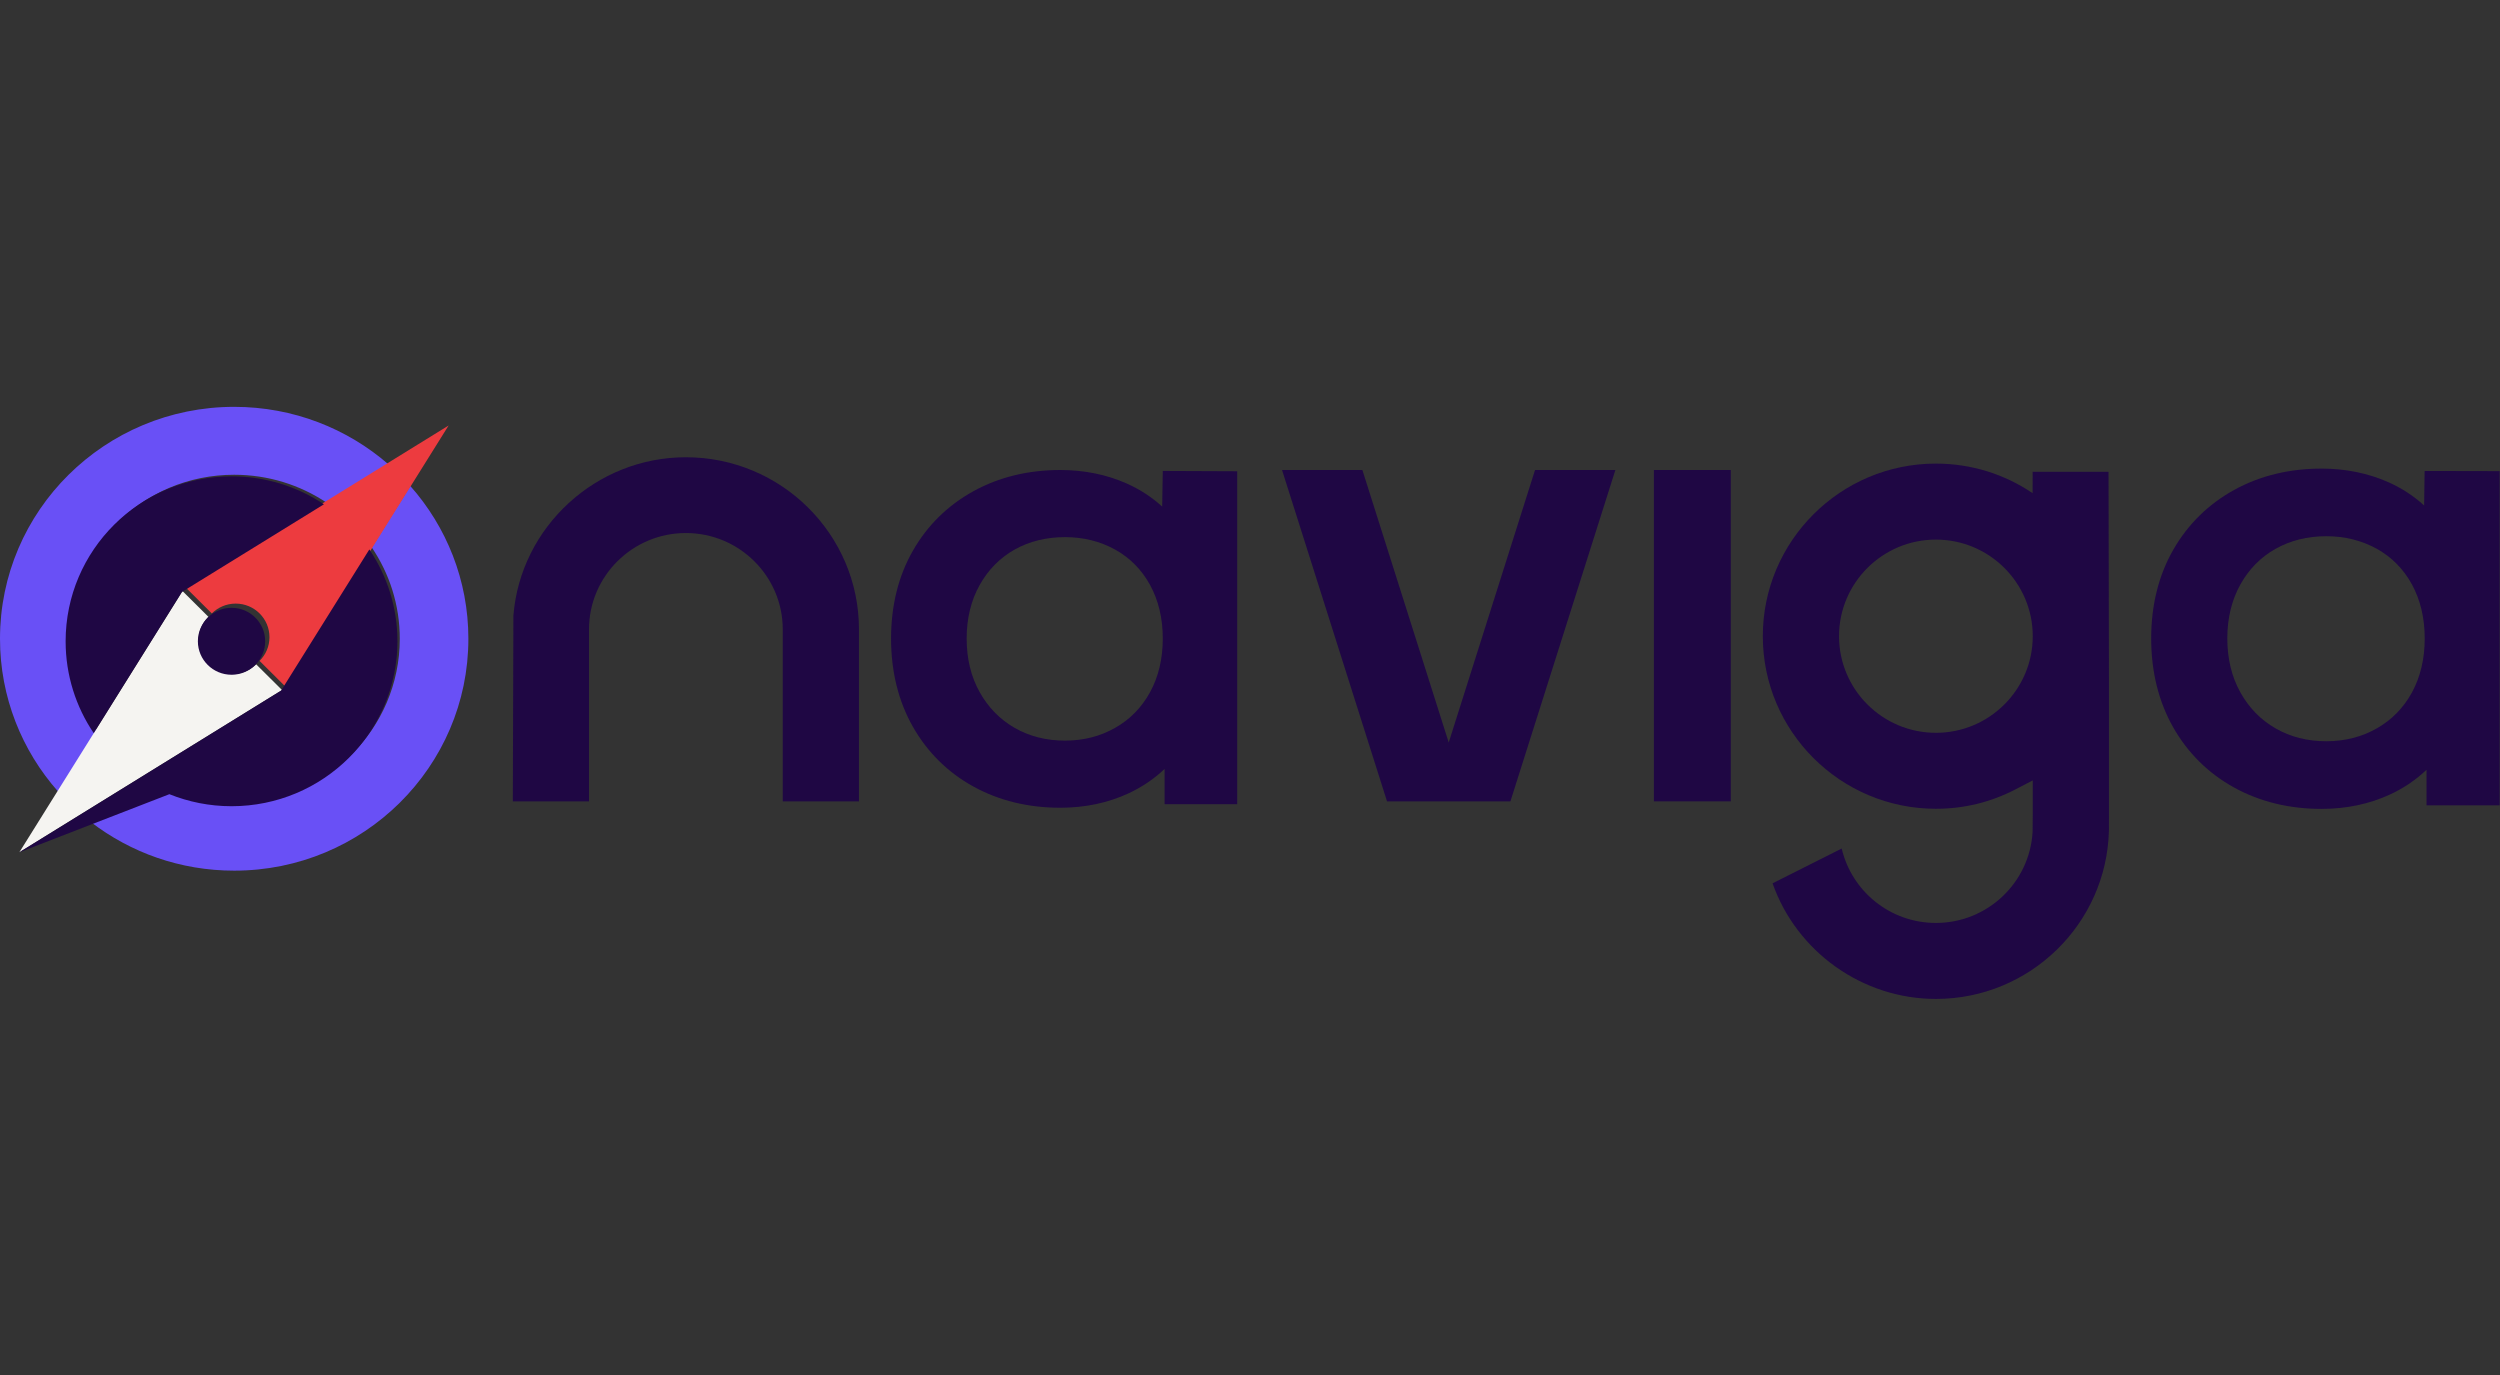
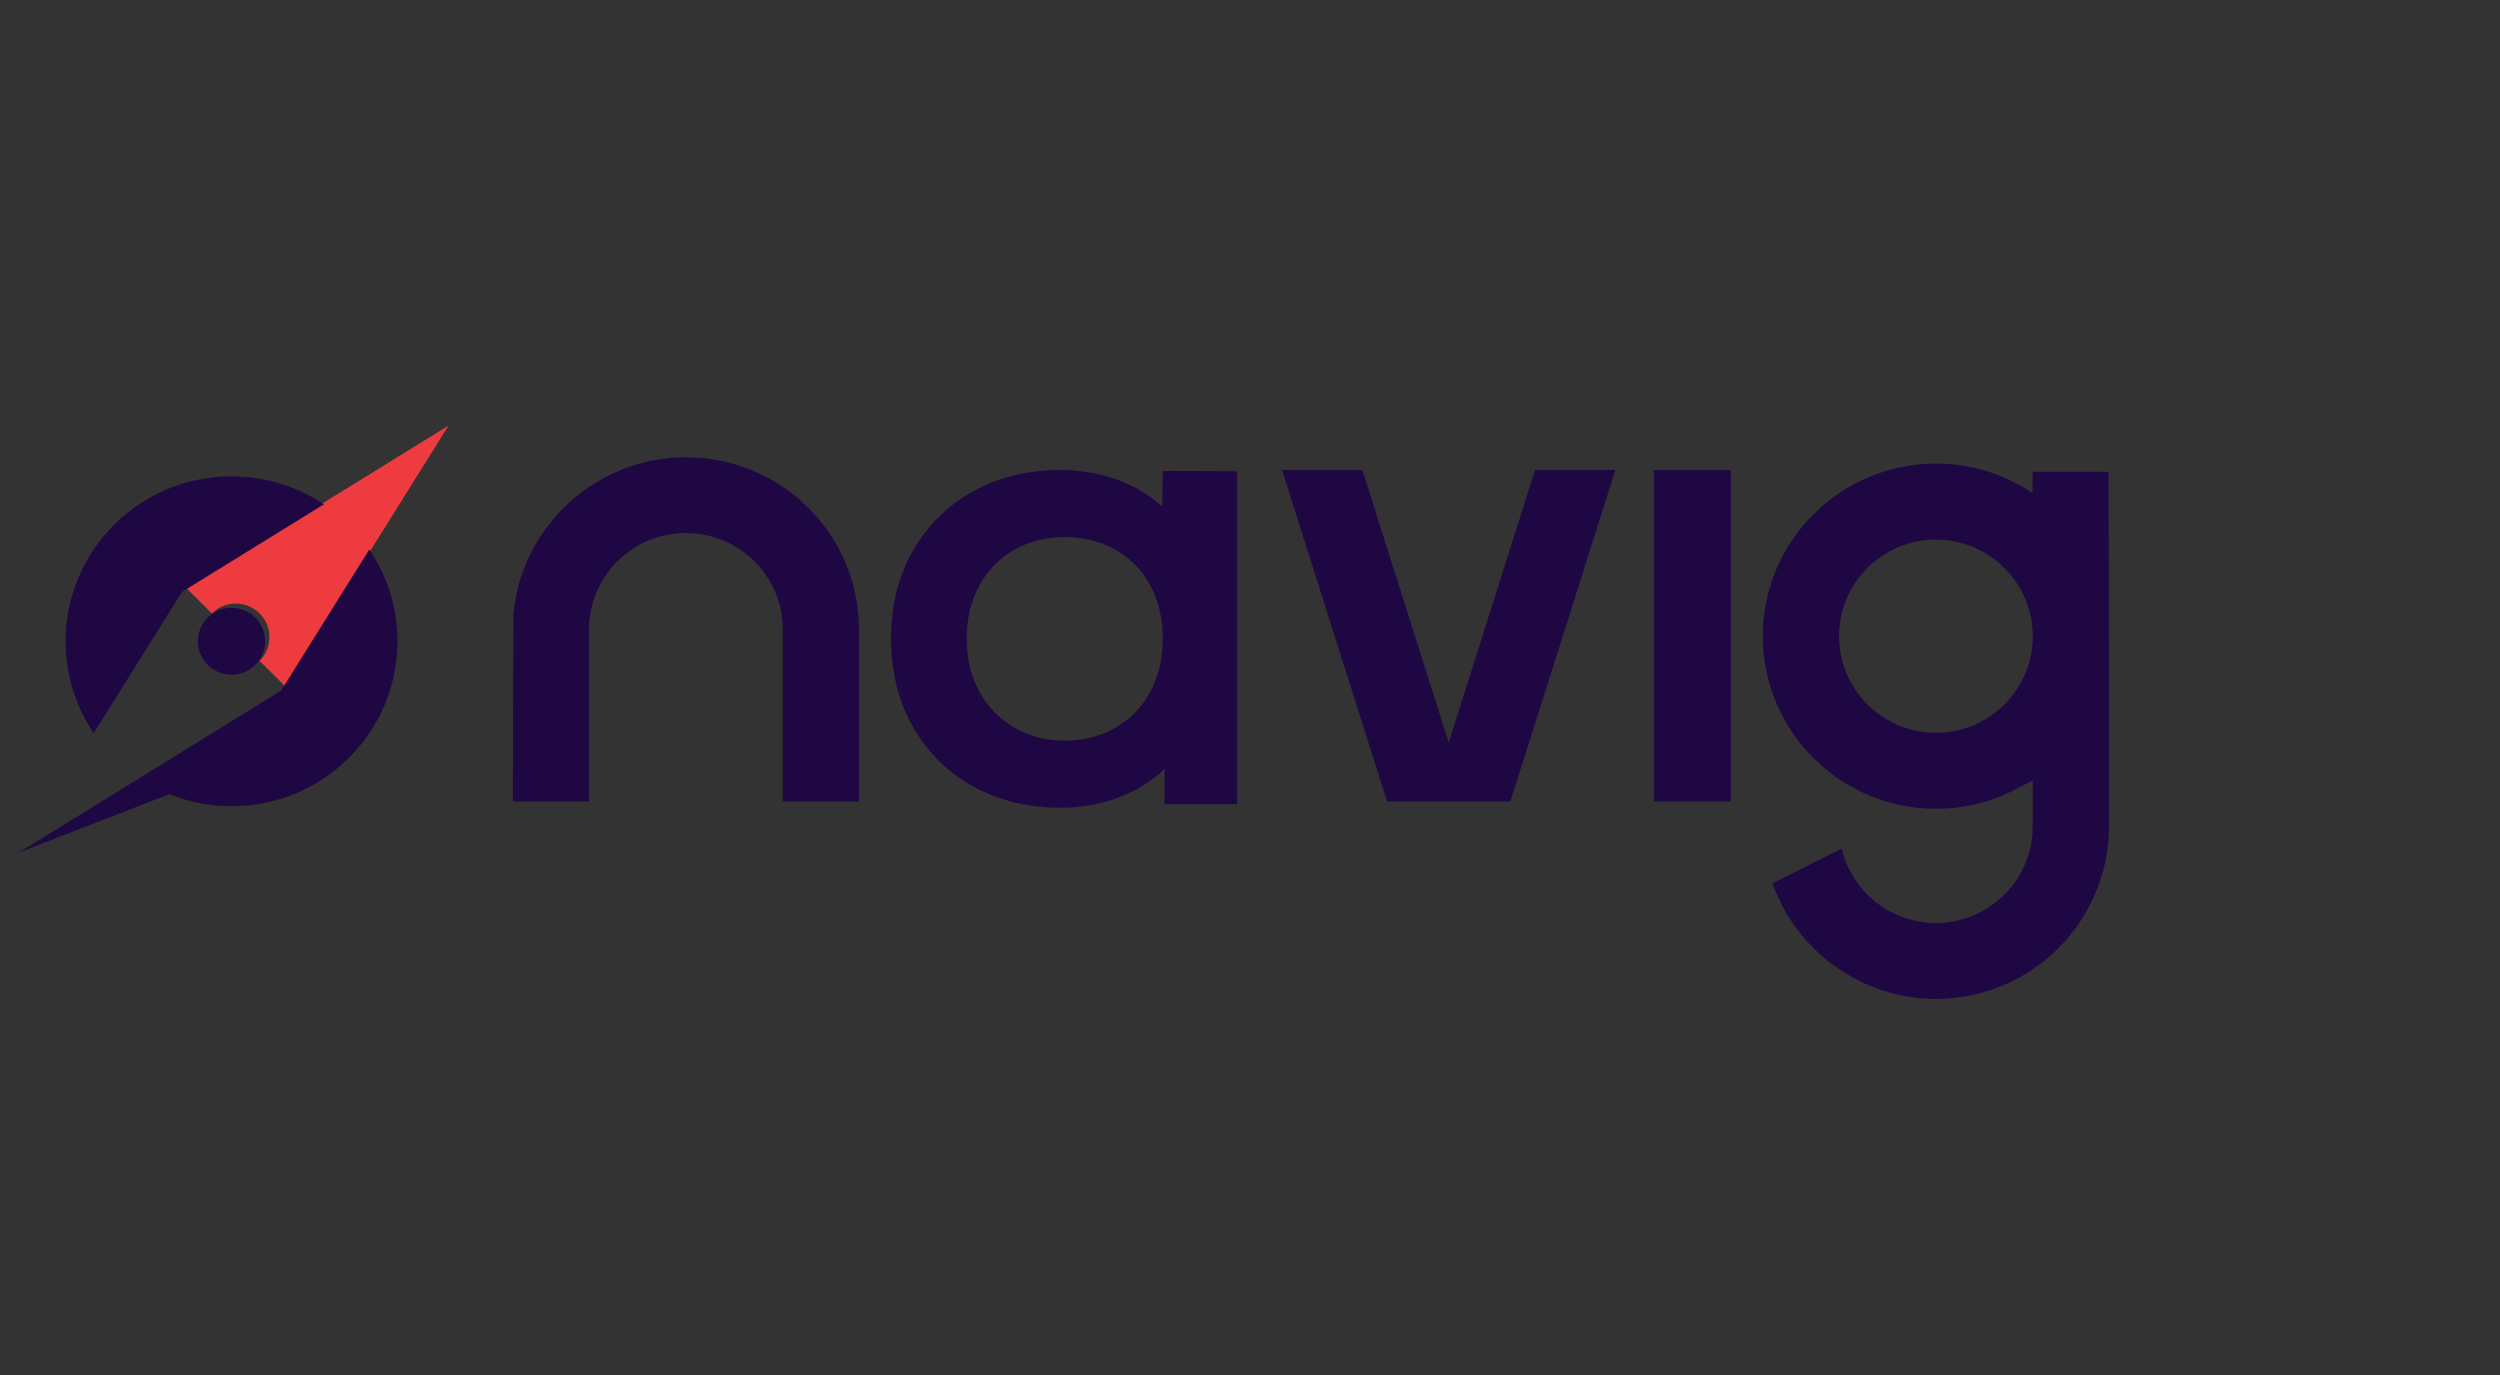
<svg xmlns="http://www.w3.org/2000/svg" width="80" height="44" viewBox="0 0 80 44" fill="none">
  <rect x="0" y="0" width="80" height="44" fill="#333333" stroke="none" />
  <path fill-rule="evenodd" clip-rule="evenodd" d="M52.924 25.644H55.385V15.04H52.924V25.644Z" fill="#1F0744" />
  <path fill-rule="evenodd" clip-rule="evenodd" d="M61.949 23.45C60.239 23.45 58.849 22.063 58.849 20.358C58.849 18.654 60.239 17.267 61.949 17.267C63.658 17.267 65.048 18.654 65.048 20.358C65.048 22.063 63.658 23.45 61.949 23.45ZM67.473 15.097H65.045L65.043 15.781C64.157 15.182 63.096 14.835 61.949 14.835C58.895 14.835 56.41 17.313 56.41 20.358C56.41 23.404 58.895 25.881 61.949 25.881C62.846 25.881 63.704 25.672 64.499 25.258L65.048 24.973V26.067L65.043 26.621C64.951 28.243 63.598 29.534 61.949 29.534C60.489 29.534 59.257 28.525 58.934 27.153L56.722 28.266C57.493 30.459 59.6 31.966 61.949 31.966C64.951 31.966 67.403 29.571 67.485 26.596L67.487 26.066L67.487 21.932L67.473 15.097Z" fill="#1F0744" />
  <path fill-rule="evenodd" clip-rule="evenodd" d="M46.359 23.761L43.596 15.04H41.025L44.385 25.644H48.333L51.692 15.04H49.121L46.359 23.761Z" fill="#1F0744" />
  <path fill-rule="evenodd" clip-rule="evenodd" d="M16.429 19.697C16.657 16.855 19.078 14.632 21.948 14.632C25.002 14.632 27.487 17.102 27.487 20.139V25.644H25.048V20.138C25.047 18.439 23.657 17.057 21.948 17.057C20.239 17.057 18.849 18.439 18.848 20.138L18.848 25.644H16.41L16.429 19.697Z" fill="#1F0744" />
  <path fill-rule="evenodd" clip-rule="evenodd" d="M36.802 22.15C36.535 22.638 36.159 23.023 35.684 23.291H35.684C35.206 23.563 34.667 23.7 34.081 23.7C33.483 23.7 32.941 23.563 32.469 23.292C31.999 23.022 31.622 22.637 31.349 22.148C31.073 21.655 30.933 21.078 30.933 20.434C30.933 19.79 31.073 19.214 31.349 18.721C31.621 18.233 31.998 17.851 32.467 17.587C32.939 17.322 33.482 17.188 34.081 17.188C34.667 17.188 35.207 17.322 35.686 17.588C36.16 17.851 36.535 18.232 36.802 18.719C37.072 19.213 37.209 19.79 37.209 20.434C37.209 21.079 37.072 21.656 36.802 22.15ZM37.19 16.211C36.856 15.906 36.476 15.659 36.053 15.471C35.407 15.185 34.692 15.04 33.928 15.04C32.901 15.04 31.966 15.268 31.148 15.719C30.327 16.172 29.675 16.813 29.211 17.625C28.748 18.435 28.514 19.38 28.514 20.434C28.514 21.488 28.748 22.436 29.21 23.252C29.675 24.071 30.327 24.716 31.148 25.169C31.965 25.619 32.9 25.848 33.928 25.848C34.719 25.848 35.455 25.693 36.116 25.386C36.545 25.186 36.931 24.925 37.267 24.606V25.734H39.591V15.08L37.209 15.07L37.19 16.211Z" fill="#1F0744" />
-   <path fill-rule="evenodd" clip-rule="evenodd" d="M77.182 22.159C76.913 22.651 76.534 23.038 76.056 23.309H76.056C75.575 23.582 75.032 23.72 74.442 23.72C73.84 23.72 73.294 23.582 72.82 23.309C72.346 23.038 71.967 22.65 71.692 22.156C71.415 21.66 71.274 21.079 71.274 20.43C71.274 19.781 71.415 19.201 71.692 18.704C71.966 18.212 72.345 17.827 72.818 17.562C73.293 17.295 73.84 17.159 74.442 17.159C75.033 17.159 75.576 17.295 76.058 17.562C76.535 17.827 76.913 18.211 77.182 18.702C77.453 19.199 77.591 19.781 77.591 20.43C77.591 21.08 77.453 21.661 77.182 22.159ZM77.588 15.071L77.572 16.175C77.236 15.868 76.853 15.619 76.428 15.43C75.777 15.141 75.057 14.995 74.288 14.995C73.254 14.995 72.313 15.225 71.49 15.679C70.663 16.136 70.007 16.782 69.54 17.6C69.074 18.416 68.838 19.368 68.838 20.43C68.838 21.492 69.074 22.447 69.539 23.269C70.007 24.094 70.663 24.744 71.49 25.2C72.312 25.654 73.254 25.885 74.288 25.885C75.085 25.885 75.826 25.728 76.491 25.419C76.923 25.218 77.311 24.954 77.649 24.633V25.77H79.989V15.076L77.588 15.071Z" fill="#1F0744" />
-   <path fill-rule="evenodd" clip-rule="evenodd" d="M13.129 15.55L11.896 17.517C12.462 18.353 12.793 19.358 12.793 20.44C12.793 23.338 10.421 25.687 7.494 25.687C6.792 25.687 6.122 25.551 5.509 25.305L2.91 26.308C4.177 27.281 5.767 27.861 7.494 27.861C11.633 27.861 14.988 24.538 14.988 20.44C14.988 18.566 14.286 16.856 13.129 15.55ZM2.195 20.44C2.195 17.542 4.568 15.192 7.494 15.192C8.587 15.192 9.602 15.52 10.445 16.081L12.432 14.86C11.113 13.714 9.386 13.019 7.494 13.019C3.355 13.019 0 16.341 0 20.44C0 22.313 0.703 24.023 1.859 25.329L3.093 23.362C2.526 22.527 2.195 21.522 2.195 20.44Z" fill="#6950F6" />
-   <path fill-rule="evenodd" clip-rule="evenodd" d="M2.666 26.051C2.666 26.051 2.667 26.052 2.667 26.052L4.717 24.829C4.717 24.829 4.717 24.829 4.716 24.828L2.666 26.051Z" fill="#6950F6" />
  <path fill-rule="evenodd" clip-rule="evenodd" d="M14.355 13.616L14.358 13.612L14.352 13.618L5.949 18.806L6.778 19.63L6.778 19.63C6.974 19.436 7.244 19.315 7.542 19.315C8.139 19.315 8.623 19.796 8.623 20.39C8.623 20.686 8.502 20.955 8.306 21.149L9.135 21.973L14.353 13.62L14.36 13.613L14.355 13.616Z" fill="#ED3B3F" />
-   <path fill-rule="evenodd" clip-rule="evenodd" d="M8.197 21.258C8.001 21.452 7.731 21.572 7.433 21.572C6.836 21.572 6.352 21.091 6.352 20.498C6.352 20.201 6.473 19.933 6.669 19.738L5.84 18.914L0.622 27.268L0.615 27.274L0.619 27.272L0.617 27.276L0.623 27.269L9.025 22.081L8.197 21.258Z" fill="#F5F4F1" />
  <path fill-rule="evenodd" clip-rule="evenodd" d="M6.647 19.764L6.647 19.764C6.452 19.958 6.332 20.225 6.332 20.521C6.332 21.112 6.814 21.592 7.409 21.592C7.706 21.592 7.975 21.472 8.17 21.278C8.365 21.084 8.486 20.817 8.486 20.521C8.486 19.93 8.004 19.45 7.409 19.45C7.111 19.45 6.842 19.57 6.647 19.764ZM11.819 17.582L8.996 22.099L4.452 24.905C4.452 24.905 4.453 24.905 4.453 24.905L0.615 27.276L5.42 25.414C6.034 25.661 6.705 25.799 7.409 25.799C10.341 25.799 12.718 23.436 12.718 20.521C12.718 19.433 12.386 18.422 11.819 17.582ZM5.821 18.943L10.366 16.137C9.52 15.573 8.503 15.243 7.409 15.243C4.477 15.243 2.1 17.606 2.1 20.521C2.1 21.609 2.431 22.62 2.999 23.46L5.821 18.943Z" fill="#1F0744" />
</svg>